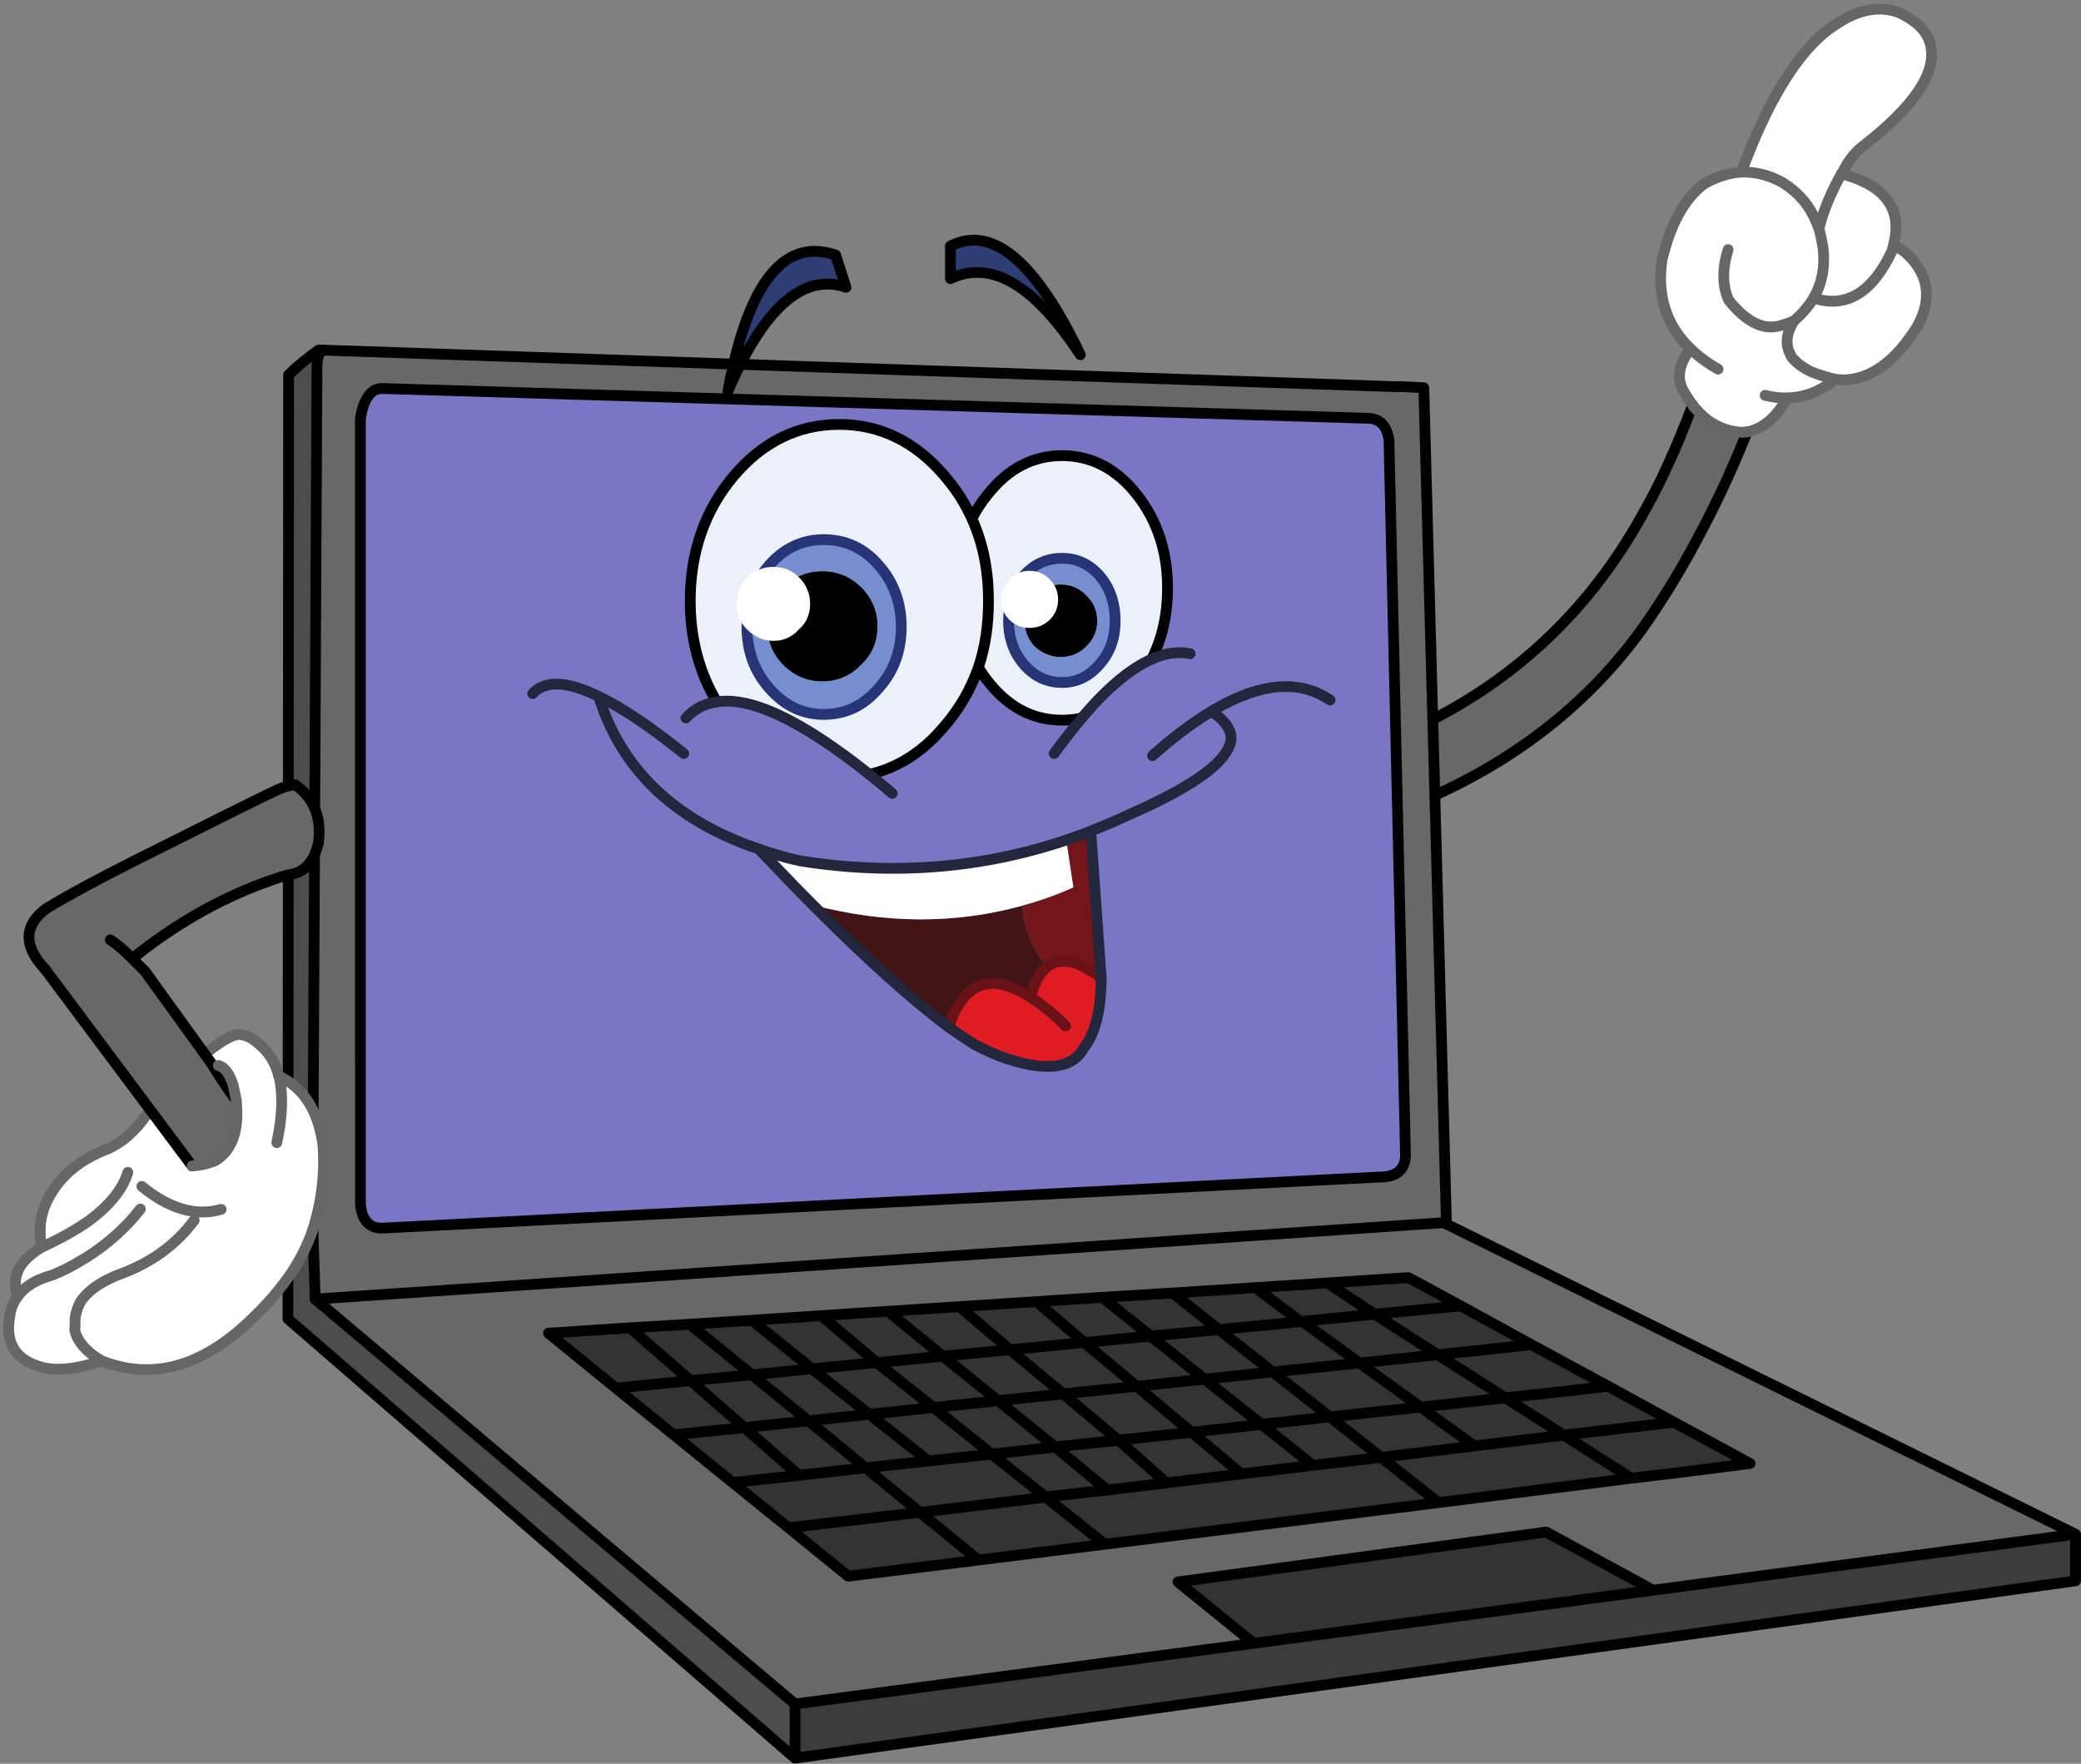
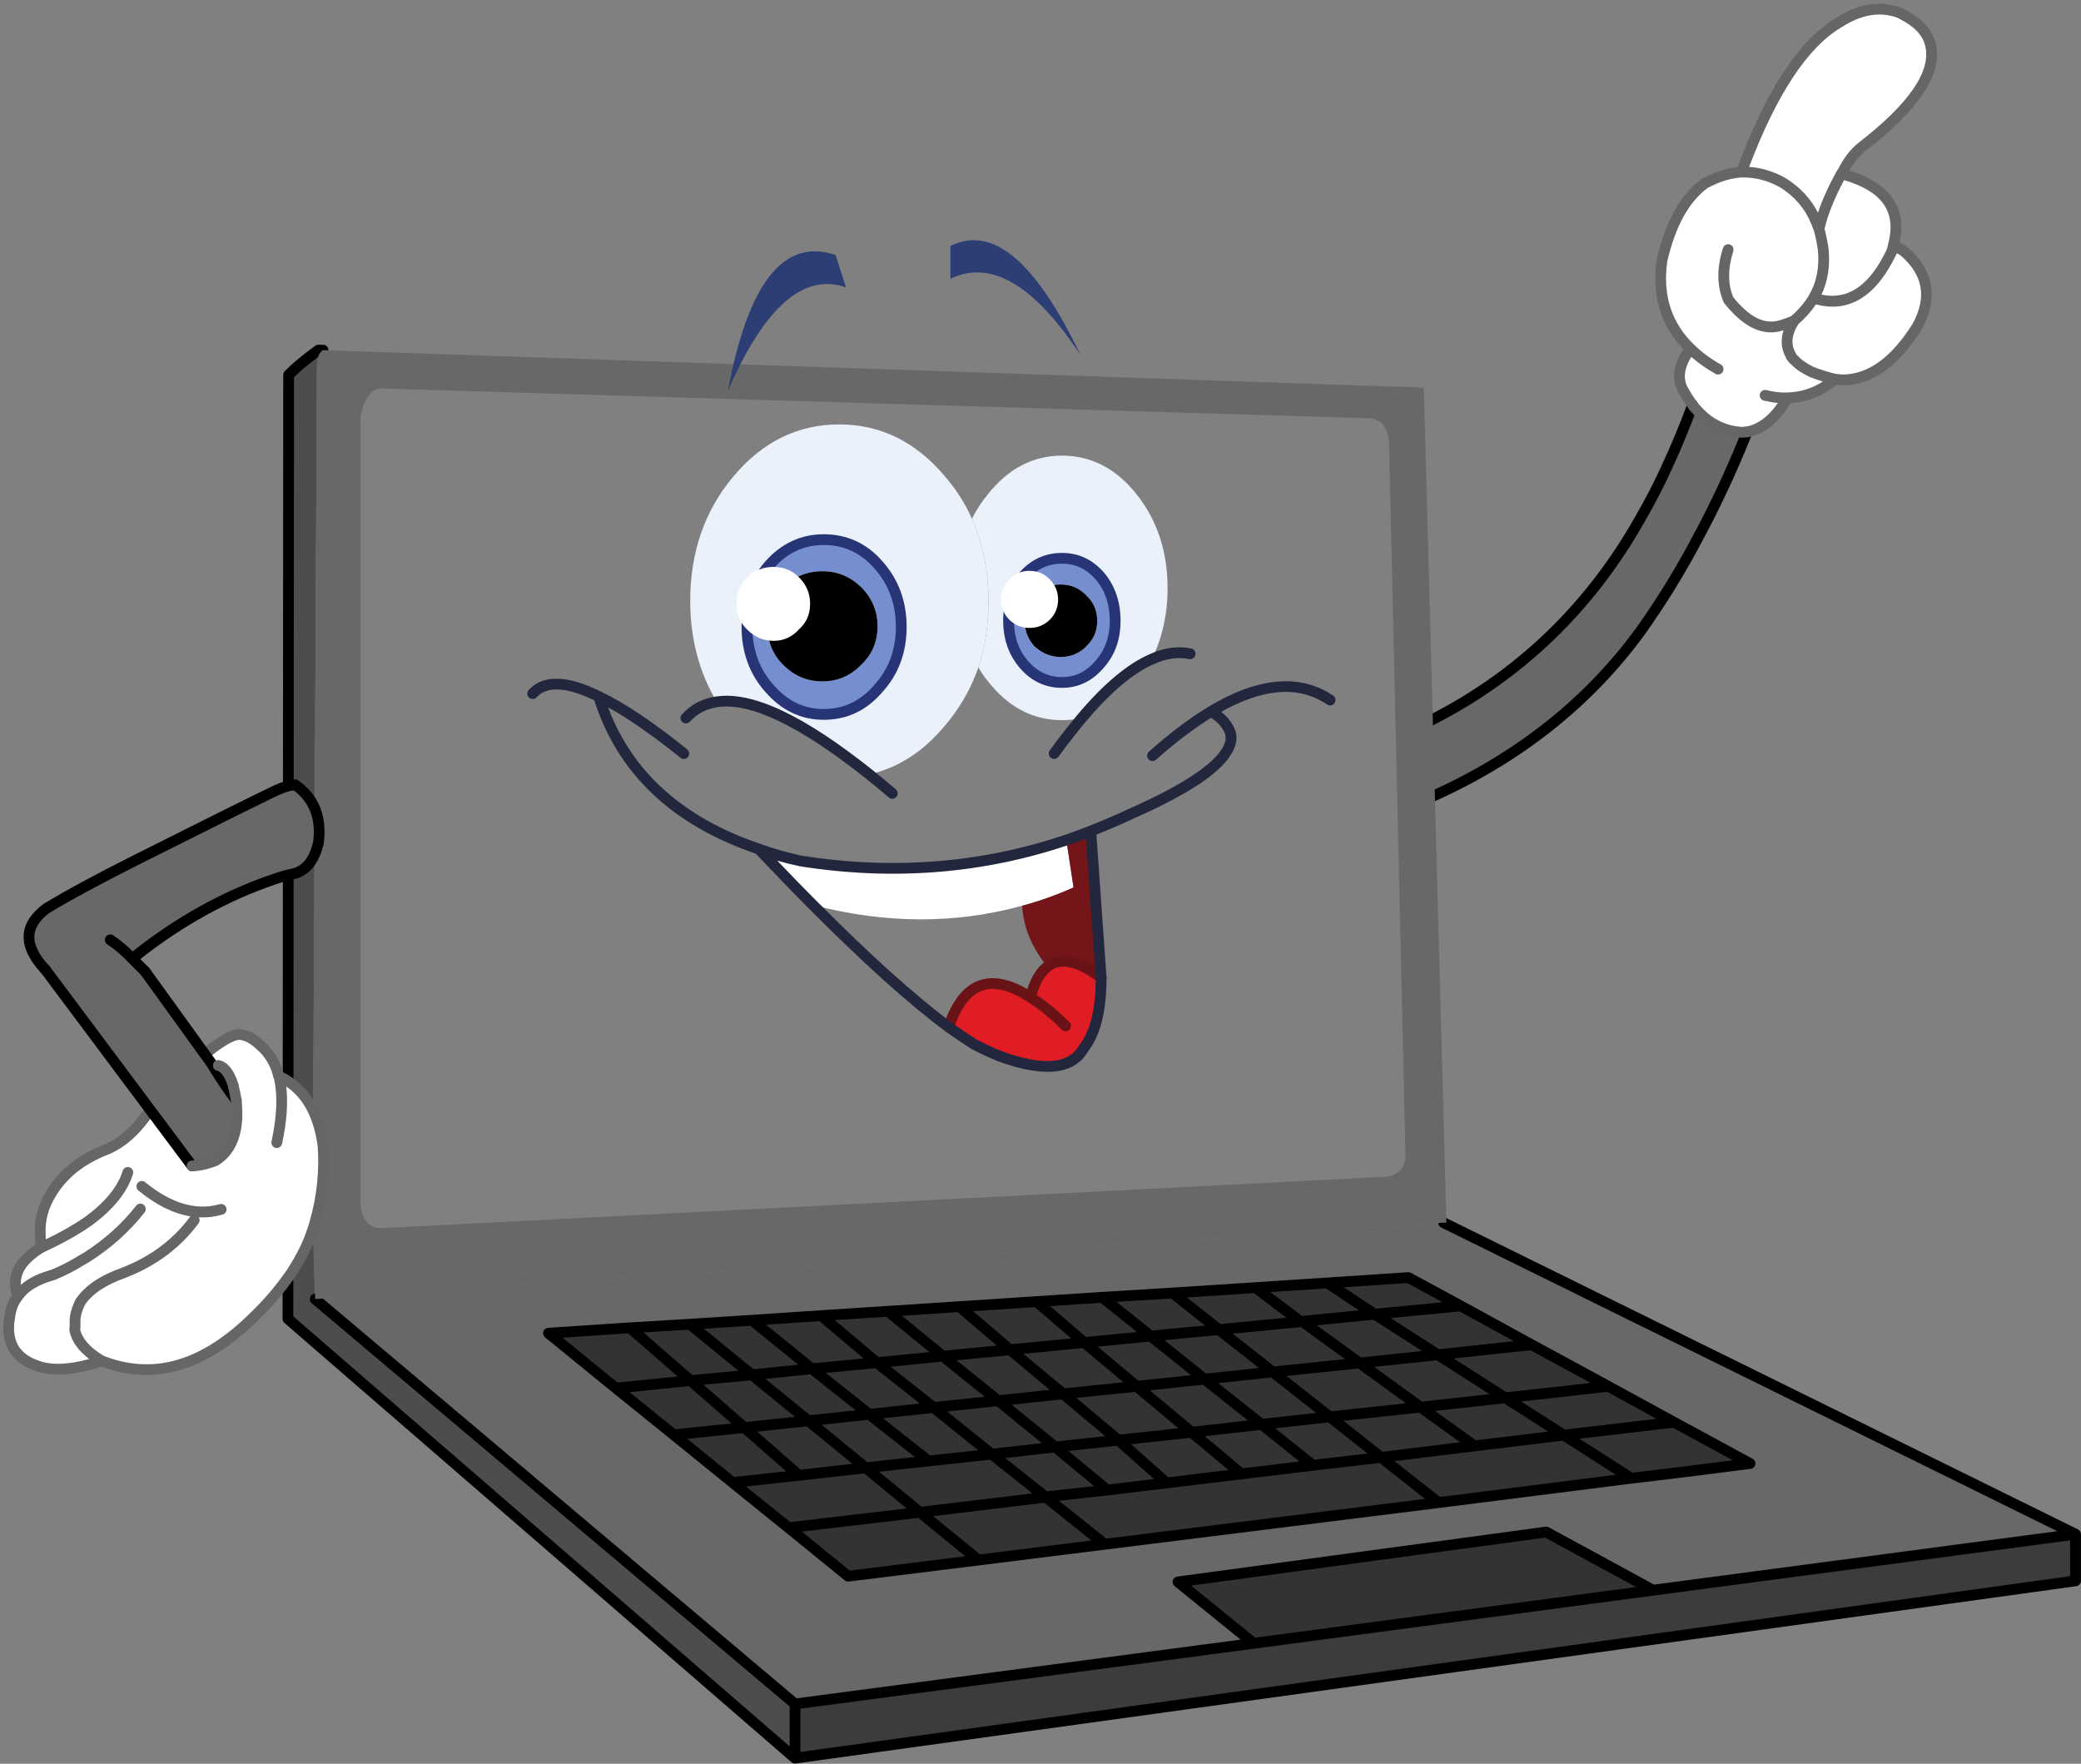
<svg xmlns="http://www.w3.org/2000/svg" height="377.9" preserveAspectRatio="xMidYMid meet" version="1.0" viewBox="-0.7 -0.8 445.9 377.9" width="445.9" zoomAndPan="magnify">
  <rect x="-0.7" y="-0.8" width="445.9" height="377.9" fill="#808080" stroke="none" />
  <defs>
    <clipPath id="a">
      <path d="M 59 73 L 445.191 73 L 445.191 377.051 L 59 377.051 Z M 59 73" />
    </clipPath>
  </defs>
  <g>
    <g>
      <path d="M 444.035 337.906 L 444.035 327.91 L 353.523 339.906 L 267.934 351.285 L 169.652 364.285 L 169.652 375.895 L 444.035 337.906" fill="#3c3c3c" />
    </g>
    <g>
      <path d="M 67.527 74.215 C 64.988 76.059 62.836 77.828 61.145 79.52 L 60.992 281.77 L 169.652 375.895 L 169.652 364.285 L 66.836 277.539 L 66.297 260.699 L 67.219 77.441 C 67.297 76.059 67.527 75.137 68.066 74.598 L 67.527 74.215" fill="#4d4d4d" />
    </g>
    <g>
      <path d="M 251.703 338.137 L 267.934 351.285 L 353.523 339.906 L 330.605 327.449 L 251.703 338.137" fill="#333" />
    </g>
    <g>
      <path d="M 353.523 339.906 L 444.035 327.91 L 309.227 261.469 L 308.613 261.16 L 66.836 277.539 L 169.652 364.285 L 267.934 351.285 L 251.703 338.137 L 330.605 327.449 Z M 374.285 312.758 L 359.137 314.684 L 207.719 333.598 L 181.035 336.906 L 116.82 284.844 L 301.074 272.926 L 374.285 312.758" fill="#686868" />
    </g>
    <g>
      <path d="M 359.137 314.684 L 374.285 312.758 L 301.074 272.926 L 116.82 284.844 L 181.035 336.906 L 207.719 333.598 L 359.137 314.684" fill="#333" />
    </g>
    <g>
      <path d="M 68.066 74.598 C 68.219 74.367 68.375 74.289 68.527 74.215 L 67.527 74.215 L 68.066 74.598" fill="#202020" />
    </g>
    <g clip-path="url(#a)">
      <path d="M 169.648 377.051 C 169.547 377.051 169.445 377.035 169.352 377.008 C 169.348 377.012 169.348 377.008 169.344 377.008 C 169.344 377.012 169.34 377.004 169.336 377.004 C 169.203 376.969 169.078 376.906 168.961 376.82 C 168.961 376.816 168.961 376.816 168.953 376.816 C 168.953 376.812 168.953 376.816 168.949 376.809 C 168.945 376.812 168.945 376.809 168.945 376.805 C 168.941 376.805 168.938 376.809 168.938 376.801 C 168.938 376.801 168.934 376.801 168.934 376.797 C 168.93 376.797 168.93 376.793 168.926 376.793 C 168.926 376.789 168.922 376.789 168.922 376.789 C 168.922 376.789 168.922 376.785 168.914 376.785 C 168.914 376.785 168.914 376.781 168.91 376.781 C 168.906 376.773 168.898 376.77 168.891 376.766 L 60.238 282.641 C 59.984 282.422 59.84 282.102 59.84 281.766 L 59.992 79.52 C 59.992 79.215 60.113 78.922 60.328 78.703 C 62.016 77.02 64.148 75.246 66.848 73.281 C 67.047 73.137 67.285 73.059 67.527 73.059 L 68.527 73.059 C 69.164 73.059 69.68 73.578 69.68 74.215 C 69.68 74.852 69.164 75.367 68.527 75.367 L 67.906 75.367 C 65.621 77.043 63.777 78.566 62.297 80.004 L 62.145 281.242 L 168.496 373.371 L 168.496 364.82 L 66.09 278.422 C 65.605 278.008 65.543 277.281 65.953 276.797 C 66.363 276.309 67.09 276.246 67.578 276.656 L 170.004 363.074 L 265.121 350.496 L 250.98 339.031 C 250.621 338.742 250.469 338.27 250.594 337.824 C 250.719 337.383 251.094 337.055 251.551 336.992 L 330.449 326.305 C 330.691 326.277 330.941 326.316 331.156 326.434 L 353.742 338.711 L 440.117 327.266 L 308.094 262.191 C 307.527 261.906 307.297 261.211 307.582 260.641 C 307.863 260.074 308.559 259.84 309.129 260.129 L 309.742 260.438 L 444.523 326.863 C 444.574 326.887 444.621 326.918 444.672 326.945 C 444.789 327.027 444.891 327.125 444.969 327.234 C 445.02 327.301 445.059 327.375 445.094 327.453 C 445.094 327.453 445.094 327.453 445.094 327.457 C 445.137 327.551 445.164 327.652 445.176 327.758 C 445.176 327.762 445.176 327.762 445.176 327.762 L 445.18 327.762 C 445.184 327.82 445.188 327.875 445.188 327.934 L 445.188 337.906 C 445.188 338.48 444.762 338.969 444.191 339.047 L 169.828 377.035 C 169.77 377.043 169.711 377.051 169.648 377.051 Z M 170.805 365.293 L 170.805 374.57 L 442.879 336.902 L 442.879 329.227 L 353.688 341.047 C 353.68 341.051 353.672 341.051 353.66 341.051 L 268.082 352.43 C 268.082 352.43 268.078 352.43 268.078 352.43 Z M 254.508 338.922 L 268.273 350.078 L 349.863 339.227 L 330.387 328.641 L 254.508 338.922" fill="inherit" />
    </g>
    <g>
      <path d="M 393.895 36.379 L 394.129 36.07 C 395.277 33.766 396.664 31.918 398.355 30.609 C 409.66 21.844 414.504 14.461 412.891 8.539 C 412.199 5.926 410.047 3.773 406.43 2.004 C 402.277 0.391 397.816 1.082 393.125 4.156 C 385.512 8.695 378.59 19.383 372.441 36.07 C 375.516 35.992 378.516 36.762 381.359 38.379 C 384.664 40.453 387.051 43.223 388.434 46.684 C 388.512 46.836 388.59 46.992 388.664 47.223 C 388.742 47.527 388.895 47.836 389.051 48.223 C 389.895 44.605 391.512 40.684 393.895 36.379" fill="#fff" />
    </g>
    <g>
      <path d="M 373.594 91.746 C 373.363 91.746 373.055 91.746 372.746 91.824 L 372.594 91.824 C 368.672 91.594 365.441 89.977 362.902 87.055 C 362.52 86.672 362.211 86.363 361.98 85.98 C 360.289 90.516 358.52 94.824 356.598 98.977 C 354.828 102.898 352.906 106.59 350.906 110.051 C 340.062 129.43 324.84 144.039 305.383 153.805 C 305.922 158.805 306.227 162.266 306.461 164.34 C 306.613 166.418 306.535 168.262 306.152 169.879 C 324.992 161.418 339.91 149.5 350.984 134.195 C 355.289 128.121 359.289 121.66 362.902 114.816 C 364.824 111.281 366.672 107.59 368.441 103.82 C 370.211 100.051 371.902 96.129 373.516 92.133 C 373.594 91.977 373.594 91.824 373.594 91.746" fill="#686868" />
    </g>
    <g>
      <path d="M 389.051 48.223 C 388.895 47.836 388.742 47.527 388.664 47.223 C 388.59 46.992 388.512 46.836 388.434 46.684 C 387.051 43.223 384.664 40.453 381.359 38.379 C 378.516 36.762 375.516 35.992 372.441 36.07 C 369.824 36.223 367.211 37.07 364.52 38.531 C 360.289 41.684 357.289 47.066 355.445 54.836 C 354.289 62.602 356.367 68.984 361.52 73.906 C 363.133 75.52 365.133 76.98 367.441 78.289 C 365.133 76.98 363.133 75.52 361.52 73.906 C 359.215 76.98 358.598 79.75 359.672 82.289 C 360.367 83.598 361.137 84.824 361.98 85.98 C 362.211 86.363 362.52 86.672 362.902 87.055 C 365.441 89.977 368.672 91.594 372.594 91.824 L 372.746 91.824 C 373.055 91.746 373.363 91.746 373.594 91.746 C 376.977 91.133 379.898 88.672 382.281 84.441 C 380.668 84.52 379.129 84.289 377.516 83.902 C 379.129 84.289 380.668 84.52 382.281 84.441 C 386.051 84.363 389.512 82.98 392.512 80.441 C 391.051 80.133 389.355 79.598 387.512 78.906 C 385.898 78.137 384.668 77.289 383.82 76.367 C 383.512 76.137 383.281 75.828 383.129 75.598 C 383.051 75.52 383.051 75.441 383.051 75.367 C 381.746 73.137 381.977 70.598 383.742 67.906 C 382.746 68.367 381.59 68.754 380.438 69.062 C 376.824 69.906 373.285 67.984 369.672 63.445 C 368.363 60.371 368.285 56.758 369.594 52.68 C 368.285 56.758 368.363 60.371 369.672 63.445 C 373.285 67.984 376.824 69.906 380.438 69.062 C 381.59 68.754 382.746 68.367 383.742 67.906 C 385.512 66.367 386.898 64.754 387.898 63.062 C 389.664 60.062 390.359 56.605 389.973 52.68 C 389.742 51.066 389.434 49.605 389.051 48.223" fill="#fff" />
    </g>
    <g>
      <path d="M 387.898 63.062 C 386.898 64.754 385.512 66.367 383.742 67.906 C 381.977 70.598 381.746 73.137 383.051 75.367 C 383.051 75.445 383.051 75.52 383.129 75.598 C 383.281 75.828 383.512 76.137 383.82 76.367 C 384.664 77.289 385.898 78.137 387.512 78.906 C 389.355 79.598 391.051 80.133 392.512 80.441 C 393.047 80.52 393.512 80.52 393.895 80.598 C 399.816 80.672 405.277 76.906 410.121 69.137 C 413.504 62.91 412.504 57.449 407.121 52.91 C 406.586 52.605 406.047 52.297 405.508 51.988 C 405.352 51.836 405.199 51.684 405.047 51.605 C 404.969 52.066 404.816 52.527 404.66 53.066 C 400.43 61.984 394.816 65.293 387.898 63.062" fill="#fff" />
    </g>
    <g>
      <path d="M 393.973 36.453 C 393.895 36.379 393.895 36.379 393.895 36.379 C 391.512 40.684 389.895 44.605 389.051 48.223 C 389.434 49.605 389.742 51.066 389.973 52.68 C 390.359 56.605 389.664 60.062 387.898 63.062 C 394.816 65.293 400.43 61.984 404.66 53.066 C 404.816 52.527 404.969 52.066 405.047 51.605 C 406.969 43.992 403.277 38.992 393.973 36.453" fill="#fff" />
    </g>
    <g>
      <path d="M 306.152 171.031 C 305.711 171.031 305.289 170.777 305.098 170.352 C 304.84 169.77 305.098 169.086 305.68 168.824 C 324.18 160.52 339.109 148.641 350.051 133.52 C 354.398 127.383 358.383 120.906 361.883 114.277 C 363.699 110.934 365.555 107.254 367.398 103.328 C 369.078 99.754 370.773 95.84 372.445 91.703 C 372.496 91.102 373.039 90.602 373.613 90.621 C 374.242 90.633 374.746 91.117 374.746 91.746 C 374.746 91.887 374.746 92.254 374.543 92.656 C 372.898 96.738 371.184 100.691 369.484 104.309 C 367.621 108.277 365.75 111.996 363.918 115.367 C 360.375 122.074 356.34 128.637 351.926 134.863 C 340.738 150.324 325.496 162.457 306.621 170.93 C 306.469 171 306.309 171.031 306.152 171.031 Z M 305.383 154.961 C 304.961 154.961 304.555 154.727 304.352 154.324 C 304.066 153.754 304.297 153.059 304.863 152.773 C 324.07 143.137 339.223 128.57 349.902 109.484 C 352 105.852 353.895 102.16 355.547 98.5 C 357.398 94.496 359.152 90.27 360.902 85.578 C 361.121 84.98 361.793 84.676 362.383 84.898 C 362.98 85.121 363.285 85.785 363.062 86.383 C 361.289 91.133 359.52 95.41 357.645 99.461 C 355.969 103.18 354.035 106.938 351.906 110.625 C 341.004 130.105 325.523 144.984 305.898 154.836 C 305.734 154.922 305.555 154.961 305.383 154.961" fill="inherit" />
    </g>
    <g>
      <path d="M 372.746 92.977 L 372.594 92.977 C 368.324 92.727 364.797 90.992 362.031 87.812 C 361.676 87.461 361.293 87.078 360.992 86.57 C 360.176 85.465 359.367 84.176 358.656 82.828 C 357.477 80.066 357.949 77.137 360.012 74.035 C 355.074 68.922 353.152 62.406 354.305 54.664 C 356.242 46.492 359.352 40.945 363.828 37.605 C 363.871 37.574 363.922 37.543 363.969 37.52 C 366.621 36.074 369.133 35.242 371.613 34.98 C 377.785 18.465 384.82 7.762 392.535 3.164 C 397.477 -0.078 402.305 -0.836 406.848 0.93 C 410.91 2.91 413.223 5.293 414.004 8.246 C 415.773 14.734 410.887 22.352 399.062 31.523 C 397.754 32.535 396.617 33.914 395.609 35.734 C 404.316 38.484 407.922 43.66 406.34 51.137 L 407.695 51.91 C 407.754 51.945 407.812 51.984 407.867 52.031 C 413.637 56.895 414.766 63 411.137 69.688 C 406.078 77.797 400.316 81.848 393.879 81.75 C 393.809 81.75 393.738 81.742 393.668 81.727 C 393.496 81.691 393.309 81.68 393.105 81.664 C 393.027 81.656 392.949 81.652 392.867 81.645 C 389.891 84.043 386.562 85.359 382.965 85.57 C 380.453 89.773 377.375 92.23 373.801 92.883 C 373.547 92.926 373.258 92.883 373.027 92.941 C 372.934 92.965 372.844 92.977 372.746 92.977 Z M 361.707 75.664 C 360.266 77.957 359.949 79.984 360.734 81.836 C 361.355 82.996 362.102 84.191 362.91 85.297 C 363.129 85.648 363.371 85.895 363.715 86.234 C 366.105 88.98 369.082 90.453 372.621 90.672 C 372.953 90.605 373.254 90.594 373.484 90.594 C 376.012 90.102 378.281 88.406 380.242 85.543 C 379.324 85.457 378.348 85.285 377.246 85.027 C 376.629 84.879 376.246 84.254 376.395 83.637 C 376.539 83.016 377.16 82.633 377.781 82.781 C 379.52 83.195 380.891 83.355 382.211 83.289 C 382.234 83.289 382.258 83.289 382.281 83.289 C 385.004 83.227 387.551 82.441 389.895 80.945 C 389.047 80.684 388.117 80.363 387.105 79.984 C 385.316 79.137 383.977 78.219 383.039 77.219 C 382.742 76.98 382.473 76.68 382.215 76.301 C 382.055 76.105 381.977 75.906 381.938 75.734 C 381.191 74.367 380.672 72.41 381.453 69.973 C 381.219 70.043 380.98 70.109 380.734 70.176 C 376.656 71.133 372.754 69.164 368.77 64.168 C 368.703 64.086 368.648 63.996 368.609 63.898 C 367.164 60.496 367.125 56.602 368.496 52.328 C 368.688 51.723 369.34 51.387 369.945 51.582 C 370.551 51.777 370.887 52.426 370.691 53.035 C 369.516 56.703 369.508 60.008 370.672 62.855 C 374.004 66.992 377.113 68.648 380.176 67.938 C 381.285 67.641 382.281 67.301 383.109 66.93 C 384.715 65.516 385.984 64.027 386.891 62.496 C 386.898 62.48 386.906 62.469 386.914 62.457 C 388.539 59.691 389.184 56.438 388.824 52.793 C 388.613 51.336 388.328 49.945 387.961 48.598 L 387.859 48.355 C 387.727 48.047 387.613 47.773 387.547 47.5 C 387.516 47.422 387.461 47.312 387.406 47.203 C 386.09 43.922 383.859 41.309 380.746 39.355 C 378.148 37.883 375.352 37.16 372.492 37.223 C 372.488 37.223 372.484 37.223 372.48 37.223 C 370.129 37.367 367.727 38.113 365.141 39.508 C 361.152 42.516 358.344 47.617 356.566 55.102 C 355.5 62.316 357.426 68.395 362.305 73.062 C 362.32 73.074 362.336 73.09 362.348 73.102 C 363.848 74.598 365.75 76.004 368.012 77.285 C 368.562 77.602 368.758 78.305 368.445 78.859 C 368.133 79.41 367.43 79.609 366.871 79.293 C 364.898 78.176 363.168 76.957 361.707 75.664 Z M 394.004 79.445 C 394.027 79.445 394.047 79.445 394.07 79.445 C 399.555 79.445 404.621 75.773 409.145 68.527 C 412.223 62.852 411.355 58.035 406.457 53.859 L 405.746 53.453 C 405.734 53.488 405.719 53.527 405.703 53.559 C 401.387 62.668 395.57 66.312 388.41 64.414 C 387.426 65.895 386.156 67.32 384.621 68.672 C 383.184 70.926 382.992 72.98 384.047 74.785 C 384.102 74.875 384.141 74.973 384.168 75.07 C 384.289 75.234 384.402 75.359 384.512 75.441 C 384.57 75.484 384.621 75.535 384.672 75.586 C 385.41 76.395 386.535 77.16 388.008 77.863 C 389.828 78.543 391.395 79.027 392.711 79.305 C 392.918 79.336 393.113 79.348 393.297 79.363 C 393.551 79.387 393.785 79.406 394.004 79.445 Z M 389.59 62.324 C 395.305 63.543 399.898 60.375 403.578 52.652 L 403.652 52.402 C 403.734 52.125 403.812 51.867 403.867 51.617 C 403.867 51.445 403.902 51.273 403.98 51.109 C 405.574 44.449 402.539 40.195 394.441 37.789 C 392.398 41.602 391.02 45.02 390.242 48.203 C 390.609 49.574 390.895 50.992 391.113 52.516 C 391.473 56.152 390.961 59.434 389.59 62.324 Z M 374.09 34.953 C 376.797 35.141 379.426 35.953 381.93 37.375 C 385.016 39.312 387.324 41.789 388.84 44.773 C 389.77 41.992 391.102 39.043 392.875 35.836 C 392.891 35.809 392.91 35.777 392.926 35.75 C 392.945 35.723 392.965 35.695 392.984 35.668 L 393.141 35.461 C 394.41 32.945 395.887 31.059 397.648 29.699 C 408.504 21.281 413.254 14.266 411.773 8.844 C 411.176 6.57 409.262 4.672 405.922 3.039 C 402.203 1.602 398.082 2.285 393.758 5.121 C 386.594 9.395 379.992 19.418 374.09 34.953" fill="#666" />
    </g>
    <g>
      <path d="M 181.035 338.062 C 180.77 338.062 180.512 337.969 180.305 337.801 L 167.539 327.418 C 167.539 327.418 167.539 327.418 167.535 327.418 L 155.551 317.734 C 155.547 317.734 155.543 317.73 155.539 317.727 L 142.938 307.508 C 142.934 307.504 142.934 307.504 142.93 307.5 L 130.555 297.508 C 130.555 297.508 130.551 297.508 130.551 297.508 C 130.551 297.508 130.551 297.508 130.551 297.504 L 116.094 285.738 C 115.727 285.438 115.578 284.945 115.723 284.492 C 115.867 284.043 116.273 283.727 116.746 283.691 L 134.203 282.539 C 134.203 282.539 134.207 282.539 134.211 282.539 L 147.051 281.77 L 160.348 280.926 L 175.18 279.926 C 175.184 279.926 175.188 279.926 175.191 279.926 L 189.488 279.004 C 189.488 279.004 189.492 279.004 189.496 279.004 L 204.797 278.004 C 204.801 278.004 204.801 278.004 204.801 278.004 L 204.805 278.004 L 221.328 276.926 C 221.332 276.926 221.332 276.926 221.332 276.926 L 235.402 276.004 C 235.406 276.004 235.406 276.004 235.406 276.004 C 235.41 276.004 235.41 276.004 235.41 276.004 L 250.48 275.082 L 268.238 273.926 C 268.242 273.926 268.246 273.926 268.246 273.926 L 283.609 272.926 C 283.617 272.926 283.625 272.926 283.633 272.926 L 300.996 271.773 C 301.219 271.762 301.434 271.805 301.621 271.91 L 312.84 277.977 C 312.848 277.98 312.859 277.988 312.871 277.996 L 327.992 286.285 C 328 286.289 328.008 286.293 328.016 286.297 L 344.445 295.203 C 344.453 295.211 344.465 295.215 344.473 295.223 L 358.52 302.895 C 358.527 302.902 358.539 302.906 358.547 302.91 L 374.836 311.746 C 375.273 311.984 375.512 312.48 375.422 312.973 C 375.324 313.465 374.926 313.84 374.43 313.902 L 359.281 315.828 L 348.977 317.059 C 348.973 317.059 348.973 317.059 348.969 317.059 L 307.684 322.285 C 307.684 322.285 307.68 322.285 307.676 322.285 L 236.164 331.207 C 236.16 331.207 236.16 331.207 236.16 331.207 L 209.094 334.59 C 209.094 334.59 209.094 334.59 209.09 334.59 L 181.176 338.051 C 181.129 338.059 181.078 338.062 181.035 338.062 Z M 171.113 327.352 L 181.379 335.703 L 206.129 332.637 L 196.062 324.422 Z M 199.246 324.039 L 209.297 332.238 L 233.16 329.258 L 223.047 321.176 Z M 226.215 320.754 L 236.355 328.859 L 304.652 320.34 L 294.891 312.652 L 280.754 314.289 L 265.461 316.133 C 265.457 316.133 265.457 316.133 265.453 316.133 L 236.695 319.594 C 236.691 319.594 236.691 319.594 236.691 319.598 L 236.688 319.598 C 236.688 319.598 236.684 319.598 236.684 319.598 Z M 159.156 317.684 L 168.613 325.32 L 193.586 322.391 L 184.445 314.883 L 170.629 316.441 C 170.621 316.441 170.621 316.441 170.621 316.441 Z M 187.656 314.531 L 196.766 322.016 L 220.523 319.164 L 211.449 311.957 L 198.387 313.367 C 198.387 313.367 198.383 313.367 198.379 313.367 Z M 298.121 312.258 L 307.867 319.938 L 345.523 315.168 L 334.102 307.879 L 315.363 310.137 Z M 214.699 311.594 L 223.676 318.711 L 233.723 317.602 L 225.047 310.422 Z M 228.246 310.074 L 236.91 317.246 L 246.574 316.086 L 238.555 308.965 Z M 241.652 308.629 L 249.621 315.707 L 262.527 314.16 L 254.266 307.27 Z M 146.559 307.473 L 156.625 315.637 L 167.758 314.434 L 158.426 306.266 Z M 337.723 307.453 L 349.105 314.719 L 359 313.539 L 370.586 312.066 L 357.754 305.105 Z M 161.551 305.938 L 170.875 314.094 L 181.953 312.84 L 172.141 304.805 Z M 257.438 306.914 L 265.672 313.785 L 277.746 312.328 L 269.277 305.578 Z M 175.363 304.465 L 185.156 312.484 L 195.324 311.379 L 185.223 303.422 Z M 272.527 305.219 L 280.965 311.941 L 292.328 310.625 L 283.891 303.961 Z M 188.512 303.07 L 198.602 311.023 L 208.895 309.914 L 198.984 301.961 Z M 287.168 303.609 L 295.57 310.25 L 312.16 308.207 L 303.371 301.879 Z M 202.242 301.617 L 212.141 309.559 L 222.543 308.387 L 212.824 300.5 Z M 216.066 300.16 L 225.758 308.023 L 236.121 306.906 L 226.73 299.039 Z M 306.801 301.504 L 315.535 307.793 L 331.039 305.922 L 321.562 299.879 Z M 229.934 298.711 L 239.305 306.562 L 251.809 305.215 L 242.496 297.422 Z M 325.219 299.473 L 334.648 305.492 L 354.25 303.191 L 343.676 297.414 L 328.352 299.141 C 328.309 299.145 328.188 299.148 328.145 299.148 Z M 134.188 297.477 L 144.016 305.41 L 156.051 304.191 L 146.891 296.191 Z M 245.688 297.086 L 254.988 304.867 L 266.715 303.547 L 257.047 295.883 Z M 150.055 295.895 L 159.188 303.867 L 169.625 302.754 L 160.062 294.957 Z M 260.328 295.539 L 269.969 303.18 L 281.305 301.926 L 271.66 294.344 Z M 163.312 294.629 L 172.855 302.41 L 182.645 301.375 L 172.914 293.652 Z M 274.961 294.004 L 284.578 301.566 L 300.578 299.859 L 290.297 292.422 Z M 176.23 293.34 L 185.918 301.027 L 196.402 299.914 L 186.832 292.344 Z M 190.145 292.02 L 199.684 299.566 L 210.277 298.449 L 200.977 290.961 Z M 293.734 292.059 L 304.004 299.492 L 318.461 297.898 L 307.102 290.648 Z M 204.262 290.645 L 213.531 298.105 L 224.258 296.98 L 215.348 289.574 Z M 310.773 290.254 L 322.117 297.496 L 328.02 296.848 C 328.062 296.844 328.18 296.84 328.223 296.84 L 340.133 295.492 L 327.219 288.492 Z M 218.582 289.262 L 227.465 296.641 L 240.023 295.359 L 231.266 288.039 Z M 119.824 285.801 L 131.637 295.414 L 144.504 294.113 L 133.879 284.871 Z M 234.488 287.727 L 243.227 295.027 L 254.484 293.836 L 245.508 286.652 Z M 137.164 284.672 L 147.656 293.801 L 157.512 292.879 L 146.738 284.102 Z M 248.809 286.34 L 257.746 293.488 L 269.062 292.297 L 260.121 285.266 Z M 150.129 283.887 L 160.781 292.57 L 170.363 291.594 L 160.047 283.258 Z M 263.445 284.945 L 272.352 291.953 L 287.496 290.391 L 278.047 283.539 Z M 163.438 283.027 L 173.629 291.266 L 184.344 290.258 L 174.879 282.258 Z M 281.449 283.156 L 290.938 290.035 L 303.996 288.656 L 293.562 281.957 Z M 178.195 282.043 L 187.559 289.953 L 198.441 288.891 L 189.191 281.336 Z M 192.566 281.113 L 201.695 288.574 L 212.895 287.496 L 204.48 280.336 Z M 297.273 281.598 L 307.664 288.27 L 323.676 286.551 L 312.059 280.184 Z M 207.789 280.121 L 216.09 287.188 L 228.824 285.957 L 221.012 279.258 Z M 224.305 279.043 L 232.012 285.648 L 242.926 284.586 L 235.109 278.336 Z M 238.535 278.125 L 246.219 284.266 L 257.504 283.199 L 250.184 277.41 Z M 253.621 277.188 L 260.824 282.883 L 274.945 281.52 L 267.965 276.258 Z M 271.492 276.027 L 278.285 281.148 L 290.496 279.941 L 283.387 275.254 Z M 287.195 275.004 L 294.141 279.582 L 308.426 278.211 L 300.82 274.098 L 287.195 275.004" fill="inherit" />
    </g>
    <g>
      <path d="M 304.383 82.289 C 300.77 82.059 298.77 81.98 298.539 82.059 L 68.527 74.215 C 68.375 74.289 68.219 74.367 68.066 74.598 C 67.527 75.137 67.297 76.059 67.219 77.441 L 66.297 260.699 L 66.836 277.539 L 308.613 261.16 L 309.227 261.16 Z M 292.695 88.824 C 295.078 88.98 296.465 90.516 296.922 93.516 L 300.461 247.012 C 300.23 250.008 298.383 251.469 294.77 251.395 L 81.602 262.312 C 78.602 262.543 76.91 260.852 76.527 257.238 L 76.527 88.824 C 77.219 84.52 78.832 82.363 81.371 82.441 L 292.695 88.824" fill="#686868" />
    </g>
    <g>
-       <path d="M 296.922 93.516 C 296.465 90.516 295.078 88.98 292.695 88.824 L 81.371 82.441 C 78.832 82.363 77.219 84.52 76.527 88.824 L 76.527 257.238 C 76.91 260.852 78.602 262.543 81.602 262.312 L 294.77 251.395 C 298.383 251.469 300.23 250.008 300.461 247.012 L 296.922 93.516" fill="#7977c3" />
-     </g>
+       </g>
    <g>
-       <path d="M 66.836 278.691 C 66.551 278.691 66.273 278.586 66.062 278.395 C 65.828 278.184 65.691 277.891 65.684 277.578 L 65.145 260.734 L 66.066 77.438 C 66.137 76.152 66.324 74.777 67.176 73.859 C 67.484 73.445 67.824 73.277 68.012 73.184 C 68.184 73.098 68.375 73.055 68.566 73.059 L 298.461 80.898 C 298.91 80.848 300.129 80.859 304.453 81.137 C 305.051 81.176 305.52 81.66 305.535 82.258 L 310.379 261.129 C 310.398 261.766 309.895 262.297 309.258 262.312 C 309.145 262.336 309.027 262.301 308.918 262.27 C 308.844 262.293 308.77 262.305 308.691 262.309 L 66.914 278.691 C 66.887 278.691 66.859 278.691 66.836 278.691 Z M 68.914 75.383 C 68.906 75.391 68.891 75.402 68.883 75.414 C 68.605 75.691 68.434 76.395 68.371 77.508 L 67.449 260.703 L 67.949 276.305 L 308.043 260.043 L 303.258 83.371 C 299.73 83.16 298.938 83.18 298.77 83.188 C 298.68 83.203 298.59 83.211 298.496 83.211 Z M 81.098 263.488 C 78.996 263.488 75.93 262.555 75.379 257.359 L 75.371 88.824 C 75.371 88.762 75.375 88.703 75.387 88.641 C 76.383 82.445 79.25 81.215 81.406 81.289 L 292.73 87.672 C 292.742 87.672 292.754 87.672 292.77 87.672 C 294.805 87.805 297.379 88.895 298.062 93.34 L 301.613 246.98 C 301.418 249.598 300.113 252.551 295.035 252.551 C 294.938 252.551 294.844 252.547 294.746 252.547 L 81.66 263.465 C 81.48 263.48 81.293 263.488 81.098 263.488 Z M 77.68 88.918 L 77.68 257.238 C 78.078 260.934 79.93 261.266 81.512 261.164 L 294.711 250.238 C 298.465 250.297 299.18 248.605 299.312 246.922 L 295.77 93.543 C 295.301 90.562 293.855 90.059 292.637 89.977 L 81.336 83.594 C 80.637 83.574 78.57 83.512 77.68 88.918" fill="inherit" />
-     </g>
+       </g>
    <g>
      <path d="M 9.312 193.797 C 4.316 197.484 4.238 201.867 9.082 207.02 L 31.23 236.703 L 40.461 249.008 C 42.152 248.93 43.766 248.547 45.305 247.934 C 45.457 247.855 45.535 247.855 45.609 247.777 C 48.609 245.855 50.148 242.395 50.07 237.551 C 50.07 236.703 49.996 235.781 49.918 234.938 C 48.301 232.859 46.688 230.398 44.918 227.555 C 44.844 227.324 44.688 227.168 44.535 226.938 L 43.227 225.016 L 30.383 207.328 L 27.617 204.562 C 26.078 202.945 24.539 201.637 22.926 200.562 C 24.539 201.637 26.078 202.945 27.617 204.562 C 27.695 204.48 27.695 204.48 27.77 204.48 C 37.227 196.871 47.379 191.18 58.07 187.566 C 59.375 187.105 60.684 186.719 61.84 186.488 C 64.684 185.949 66.605 183.719 67.527 179.797 C 68.219 174.34 66.605 170.188 62.527 167.34 C 61.223 167.418 59.605 167.953 57.609 168.953 C 53.914 170.723 44.148 175.566 28.387 183.488 C 20.926 187.258 14.543 190.641 9.312 193.797" fill="#686868" />
    </g>
    <g>
      <path d="M 58.992 229.785 L 58.992 229.707 C 58.453 227.398 57.375 225.477 55.914 223.938 C 55.684 223.707 55.453 223.477 55.148 223.246 C 53.84 221.938 52.457 221.094 50.918 220.863 C 49.457 220.633 46.918 222.016 43.227 225.016 L 44.535 226.938 C 44.688 227.168 44.844 227.324 44.918 227.555 C 46.688 230.398 48.301 232.859 49.918 234.938 C 49.996 235.781 50.07 236.703 50.07 237.551 C 50.148 242.395 48.609 245.855 45.609 247.777 C 45.535 247.855 45.457 247.855 45.305 247.934 C 43.766 248.547 42.152 248.93 40.461 249.008 L 31.23 236.703 C 30.383 237.703 30.23 238.164 30.691 238.09 C 28.23 241.551 25.465 244.012 22.309 245.395 C 18.082 247.012 14.699 249.238 12.16 252.238 C 10.699 254.008 9.469 256.008 8.621 258.312 C 8.621 258.543 8.543 258.699 8.469 258.93 C 8.008 260.391 7.855 262.004 7.93 263.695 C 7.93 264.082 7.93 264.543 8.008 265.004 C 8.008 265.082 8.008 265.082 8.008 265.156 C 8.082 265.543 8.082 266.004 8.16 266.387 L 8.316 266.387 C 12.16 264.621 15.465 262.773 18.234 260.852 C 22.695 257.543 25.539 254.082 26.695 250.395 C 25.539 254.082 22.695 257.543 18.234 260.852 C 15.465 262.773 12.16 264.621 8.316 266.387 C 8.238 266.465 8.082 266.543 8.008 266.543 C 6.391 267.543 5.16 268.617 4.316 269.617 C 2.547 271.773 2.16 274.23 3.086 277 C 4.469 274.926 6.93 273.387 10.543 272.387 C 12.234 271.695 13.852 270.926 15.312 270.078 C 16.234 269.539 17.082 269.004 17.926 268.543 C 22.617 265.543 26.387 262.082 29.387 258.238 C 26.387 262.082 22.617 265.543 17.926 268.543 C 17.082 269.004 16.234 269.539 15.312 270.078 C 13.852 270.926 12.234 271.695 10.543 272.387 C 6.93 273.387 4.469 274.926 3.086 277 C 2.16 278.156 1.625 279.617 1.395 281.23 C 1.395 281.461 1.395 281.613 1.316 281.691 C 0.547 286.766 2.469 290.152 7.082 291.766 C 10.391 293.074 15.082 292.766 21.082 290.766 C 17.773 288.844 15.852 286.613 15.312 284.152 C 15.391 283.77 15.391 283.23 15.391 282.613 C 15.312 281.461 15.621 280 16.465 278.23 C 18.234 275.539 21.387 273.465 25.926 271.848 C 32.23 269.387 37.227 265.617 40.922 260.621 C 37.227 265.617 32.23 269.387 25.926 271.848 C 21.387 273.465 18.234 275.539 16.465 278.23 C 15.621 280 15.312 281.461 15.391 282.613 C 15.391 283.23 15.391 283.77 15.312 284.152 C 15.852 286.613 17.773 288.844 21.082 290.766 C 32.309 295.148 43.305 291.84 54.148 280.922 C 57.148 278 59.605 275 61.684 272 C 64.066 268.387 65.836 264.695 66.836 260.93 C 68.297 255.777 68.91 250.395 68.527 244.781 C 67.527 237.242 64.375 232.242 59.07 229.785 C 59.992 233.551 59.84 238.32 58.605 244.012 C 59.84 238.32 59.992 233.551 59.07 229.785 Z M 46.688 258.312 C 41.305 259.852 35.613 258.238 29.695 253.395 C 35.613 258.238 41.305 259.852 46.688 258.312" fill="#fff" />
    </g>
    <g>
      <path d="M 30.383 208.48 C 30.09 208.48 29.793 208.371 29.57 208.145 L 26.805 205.379 C 26.801 205.375 26.793 205.367 26.789 205.363 C 26.789 205.363 26.785 205.359 26.785 205.359 C 26.785 205.359 26.781 205.355 26.781 205.355 C 25.309 203.812 23.84 202.555 22.285 201.52 C 21.758 201.164 21.613 200.449 21.965 199.922 C 22.32 199.391 23.035 199.246 23.566 199.602 C 25.008 200.562 26.379 201.691 27.734 203.035 C 37.137 195.586 47.211 190.016 57.699 186.473 C 59.141 185.965 60.461 185.586 61.613 185.355 C 64.027 184.902 65.59 182.996 66.406 179.535 C 67.008 174.73 65.641 171.09 62.207 168.531 C 61.133 168.672 59.793 169.152 58.125 169.984 C 54.07 171.93 43.426 177.223 28.902 184.52 C 20.48 188.777 14.621 191.941 9.91 194.781 C 7.949 196.234 6.832 197.855 6.68 199.539 C 6.5 201.504 7.594 203.754 9.922 206.23 C 10.359 206.695 10.336 207.426 9.875 207.859 C 9.406 208.301 8.68 208.273 8.242 207.812 C 5.441 204.832 4.141 201.98 4.383 199.332 C 4.594 196.965 6.023 194.789 8.629 192.867 C 13.48 189.934 19.387 186.742 27.867 182.461 C 42.406 175.156 53.062 169.855 57.109 167.914 C 59.254 166.84 61.012 166.273 62.461 166.188 C 62.719 166.172 62.977 166.246 63.191 166.395 C 67.578 169.461 69.426 174.016 68.672 179.941 C 67.621 184.445 65.398 186.988 62.051 187.621 C 61.035 187.824 59.785 188.184 58.453 188.652 C 48.277 192.094 38.504 197.48 29.371 204.684 L 31.199 206.512 C 31.652 206.965 31.652 207.691 31.199 208.145 C 30.977 208.371 30.68 208.48 30.383 208.48" fill="inherit" />
    </g>
    <g>
      <path d="M 30.602 293.785 C 27.426 293.785 24.242 293.188 21.051 291.992 C 15.023 293.945 10.184 294.23 6.66 292.836 C 1.582 291.062 -0.676 287.141 0.176 281.52 C 0.188 281.434 0.211 281.355 0.238 281.277 L 0.242 281.23 C 0.242 281.176 0.246 281.121 0.25 281.066 C 0.488 279.398 1.012 277.961 1.812 276.785 C 0.996 273.84 1.535 271.184 3.426 268.887 C 4.328 267.812 5.531 266.777 6.934 265.859 C 6.918 265.695 6.906 265.531 6.875 265.383 C 6.859 265.309 6.855 265.234 6.855 265.156 C 6.777 264.637 6.777 264.117 6.777 263.695 C 6.691 261.836 6.891 260.098 7.367 258.582 C 7.371 258.57 7.426 258.418 7.43 258.406 C 7.43 258.27 7.492 258.043 7.539 257.918 C 8.379 255.621 9.602 253.523 11.27 251.504 C 13.906 248.391 17.379 246.043 21.898 244.316 C 24.766 243.055 27.352 240.793 29.754 237.422 C 30.121 236.902 30.844 236.777 31.359 237.148 C 31.879 237.52 32.004 238.238 31.633 238.758 C 28.984 242.48 26.086 244.996 22.773 246.449 C 18.574 248.059 15.406 250.188 13.039 252.984 C 11.586 254.742 10.508 256.57 9.762 258.559 C 9.73 258.816 9.66 259.02 9.602 259.18 C 9.172 260.531 9.008 262.004 9.082 263.645 C 9.082 264.016 9.082 264.387 9.133 264.73 C 12.355 263.18 15.191 261.559 17.578 259.902 C 21.891 256.703 24.523 253.473 25.594 250.051 C 25.785 249.441 26.43 249.102 27.039 249.293 C 27.648 249.484 27.984 250.129 27.793 250.738 C 26.574 254.645 23.672 258.258 18.922 261.777 C 16.113 263.73 12.758 265.605 8.922 267.379 C 8.793 267.469 8.637 267.555 8.469 267.613 C 7.137 268.457 6.008 269.402 5.195 270.363 C 4.172 271.609 3.695 272.977 3.762 274.492 C 5.328 273.102 7.469 272.039 10.238 271.273 C 11.836 270.609 13.395 269.859 14.734 269.082 L 15.711 268.5 C 16.277 268.156 16.828 267.828 17.375 267.527 C 21.723 264.746 25.48 261.367 28.477 257.527 C 28.867 257.027 29.594 256.934 30.094 257.328 C 30.598 257.719 30.688 258.445 30.293 258.945 C 27.141 262.992 23.188 266.547 18.547 269.512 C 17.961 269.84 17.438 270.152 16.898 270.477 C 16.574 270.672 16.238 270.875 15.895 271.078 C 14.461 271.906 12.809 272.707 10.98 273.453 C 7.566 274.406 5.281 275.797 4.051 277.629 C 4.043 277.648 4.031 277.664 4.016 277.684 C 4.004 277.699 3.992 277.715 3.98 277.734 C 3.246 278.648 2.766 279.852 2.547 281.316 C 2.547 281.531 2.531 281.797 2.43 282.059 C 1.82 286.457 3.469 289.277 7.465 290.676 C 10.152 291.738 13.816 291.633 18.406 290.375 C 16.086 288.609 14.668 286.605 14.184 284.398 C 14.152 284.242 14.148 284.082 14.18 283.926 C 14.234 283.652 14.234 283.148 14.234 282.613 C 14.145 281.25 14.543 279.582 15.426 277.734 C 15.449 277.688 15.473 277.641 15.504 277.598 C 17.387 274.73 20.668 272.496 25.539 270.762 C 31.547 268.414 36.422 264.77 39.992 259.938 C 40.023 259.891 40.059 259.852 40.098 259.812 C 36.453 259.215 32.73 257.367 28.965 254.285 C 28.469 253.883 28.398 253.156 28.801 252.66 C 29.203 252.168 29.93 252.094 30.422 252.5 C 35.988 257.055 41.355 258.637 46.371 257.203 C 46.98 257.031 47.621 257.383 47.797 257.996 C 47.973 258.609 47.617 259.246 47.004 259.422 C 45.328 259.902 43.621 260.105 41.898 260.008 C 42.141 260.398 42.137 260.914 41.848 261.305 C 38.016 266.496 32.797 270.406 26.344 272.922 C 21.969 274.48 19.078 276.398 17.473 278.801 C 16.797 280.238 16.473 281.527 16.539 282.539 C 16.543 283.16 16.543 283.668 16.488 284.105 C 17.016 286.16 18.73 288.047 21.586 289.723 C 32.371 293.898 42.758 290.754 53.328 280.109 C 56.098 277.41 58.52 274.547 60.734 271.344 C 63.109 267.746 64.793 264.133 65.719 260.633 C 67.184 255.469 67.742 250.168 67.375 244.859 C 66.57 238.789 64.355 234.539 60.633 231.992 C 61.047 235.465 60.746 239.574 59.734 244.254 C 59.602 244.879 58.988 245.277 58.363 245.137 C 57.742 245.004 57.344 244.391 57.48 243.766 C 58.629 238.449 58.816 233.965 58.035 230.426 C 57.922 230.262 57.852 230.062 57.84 229.848 C 57.359 227.879 56.434 226.16 55.078 224.734 C 54.906 224.559 54.715 224.363 54.453 224.168 C 54.41 224.137 54.367 224.102 54.332 224.062 C 53.125 222.855 51.953 222.184 50.746 222.004 C 50.242 221.926 48.586 222.152 43.953 225.91 C 43.457 226.309 42.73 226.234 42.332 225.742 C 41.93 225.246 42.004 224.52 42.5 224.121 C 46.602 220.785 49.258 219.434 51.098 219.727 C 52.781 219.977 54.359 220.844 55.906 222.375 C 56.23 222.625 56.48 222.871 56.73 223.121 C 58.301 224.777 59.391 226.73 59.988 228.945 C 65.391 231.641 68.648 236.914 69.672 244.629 C 70.059 250.277 69.477 255.844 67.945 261.242 C 66.957 264.965 65.172 268.809 62.645 272.637 C 60.328 275.984 57.816 278.957 54.953 281.75 C 47 289.758 38.84 293.785 30.602 293.785" fill="#666" />
    </g>
    <g>
      <path d="M 40.461 250.16 C 40.109 250.16 39.762 250 39.535 249.699 L 8.16 207.711 C 7.777 207.199 7.883 206.477 8.395 206.098 C 8.906 205.715 9.629 205.82 10.008 206.328 L 41.383 248.316 C 41.766 248.828 41.66 249.551 41.148 249.934 C 40.941 250.086 40.699 250.16 40.461 250.16 Z M 49.918 236.09 C 49.574 236.09 49.234 235.938 49.008 235.645 C 47.551 233.773 46.035 231.535 43.938 228.16 C 43.891 228.086 43.852 228.004 43.824 227.918 C 43.809 227.898 43.773 227.859 43.738 227.812 L 43.578 227.582 L 29.449 208.004 C 29.078 207.484 29.191 206.766 29.711 206.391 C 30.223 206.02 30.949 206.137 31.32 206.652 L 45.594 226.438 C 45.703 226.582 45.844 226.777 45.957 227.035 C 47.977 230.285 49.438 232.438 50.828 234.23 C 51.219 234.73 51.129 235.457 50.625 235.848 C 50.414 236.012 50.168 236.09 49.918 236.09" fill="inherit" />
    </g>
    <g>
      <path d="M 40.457 250.16 C 39.844 250.16 39.336 249.68 39.305 249.062 C 39.277 248.422 39.77 247.883 40.406 247.855 C 41.887 247.789 43.391 247.453 44.875 246.859 C 44.887 246.855 44.926 246.836 44.977 246.816 C 44.98 246.812 44.984 246.809 44.988 246.809 C 47.664 245.09 48.988 241.984 48.918 237.57 C 48.918 236.746 48.84 235.832 48.77 235.039 C 48.625 234.133 48.398 233.148 48.176 232.195 C 48.168 232.152 48.16 232.105 48.156 232.059 C 48.145 232.031 48.133 232.004 48.125 231.973 C 47.508 230.004 46.688 228.805 45.809 228.598 C 45.188 228.453 44.805 227.832 44.949 227.211 C 45.094 226.59 45.715 226.203 46.336 226.355 C 48.059 226.758 49.387 228.367 50.281 231.137 C 50.406 231.383 50.441 231.625 50.453 231.789 C 50.664 232.711 50.898 233.738 51.059 234.762 C 51.145 235.676 51.223 236.652 51.223 237.551 C 51.305 242.691 49.605 246.551 46.301 248.707 C 46.121 248.848 45.953 248.914 45.859 248.949 C 44.008 249.691 42.25 250.082 40.512 250.16 C 40.492 250.16 40.477 250.16 40.457 250.16" fill="#666" />
    </g>
    <g>
      <path d="M 180.57 60.758 L 178.344 53.836 C 167.27 50.066 159.578 59.758 155.273 82.98 C 163.039 64.984 171.496 57.602 180.57 60.758" fill="#2c3e73" />
    </g>
    <g>
      <path d="M 202.949 51.914 L 202.949 58.91 C 211.641 54.758 220.867 60.219 230.789 75.215 C 221.176 55.141 211.945 47.375 202.949 51.914" fill="#2c3e73" />
    </g>
    <g>
      <path d="M 201.719 101.207 C 195.492 93.824 187.953 90.133 179.109 90.133 C 170.27 90.133 162.73 93.824 156.504 101.207 C 150.273 108.59 147.195 117.508 147.195 127.969 C 147.195 136.043 149.117 143.27 152.887 149.574 C 160.348 148.422 171.191 153.652 185.57 165.109 C 191.723 163.727 197.105 160.266 201.719 154.73 C 204.949 150.961 207.332 146.809 208.949 142.191 C 210.41 137.812 211.102 133.121 211.102 127.969 C 211.102 121.508 209.945 115.664 207.562 110.355 C 206.102 107.051 204.18 104.051 201.719 101.207" fill="#ebf1fa" />
    </g>
    <g>
      <path d="M 226.867 96.82 C 220.637 96.82 215.332 99.59 210.949 105.129 C 209.641 106.742 208.488 108.434 207.562 110.355 C 209.945 115.664 211.102 121.508 211.102 127.969 C 211.102 133.121 210.41 137.812 208.949 142.191 C 209.562 143.27 210.254 144.27 210.949 145.117 C 215.332 150.73 220.637 153.496 226.867 153.496 C 228.328 153.496 229.789 153.344 231.098 153.035 C 236.48 146.652 241.477 142.426 246.094 140.426 C 248.32 135.965 249.477 130.891 249.477 125.199 C 249.477 117.355 247.246 110.664 242.863 105.129 C 238.477 99.59 233.098 96.82 226.867 96.82" fill="#ebf1fa" />
    </g>
    <g>
-       <path d="M 173.496 193.102 C 185.109 204.789 194.797 213.48 202.566 219.246 C 205.797 209.559 211.641 207.406 220.098 212.863 C 220.945 209.715 222.098 207.559 223.715 206.328 C 220.406 202.254 218.562 197.871 218.328 193.254 C 204.105 197.176 189.109 197.176 173.496 193.102" fill="#411416" />
-     </g>
+       </g>
    <g>
      <path d="M 161.887 181.105 C 165.961 185.41 169.805 189.41 173.496 193.102 C 189.109 197.176 204.105 197.176 218.328 193.254 C 222.098 192.258 225.715 190.949 229.328 189.336 L 227.789 179.184 C 209.562 185.336 190.492 186.797 170.73 183.645 C 167.574 182.949 164.652 182.105 161.887 181.105" fill="#fff" />
    </g>
    <g>
      <path d="M 233.02 177.262 C 231.328 177.953 229.559 178.566 227.789 179.184 L 229.328 189.336 C 225.715 190.949 222.098 192.258 218.328 193.254 C 218.562 197.871 220.406 202.254 223.715 206.328 C 226.406 204.176 230.25 204.945 235.246 208.711 L 233.02 177.262" fill="#741519" />
    </g>
    <g>
      <path d="M 220.098 212.863 C 222.406 214.328 224.945 216.324 227.637 219.016 C 224.945 216.324 222.406 214.328 220.098 212.863 C 211.641 207.406 205.797 209.559 202.566 219.246 C 204.488 220.633 206.336 221.863 208.023 222.941 C 209.945 223.938 211.793 224.785 213.484 225.477 C 222.945 228.938 229.02 228.32 231.559 223.707 C 234.02 220.555 235.246 215.555 235.246 208.711 C 230.25 204.945 226.406 204.176 223.715 206.328 C 222.098 207.559 220.945 209.715 220.098 212.863" fill="#e01d25" />
    </g>
    <g>
-       <path d="M 185.57 166.266 C 185.043 166.266 184.566 165.898 184.445 165.363 C 184.305 164.742 184.695 164.125 185.316 163.984 C 191.188 162.664 196.406 159.301 200.836 153.988 C 203.977 150.32 206.27 146.348 207.855 141.82 C 209.266 137.594 209.949 133.062 209.949 127.969 C 209.949 121.586 208.824 115.98 206.516 110.836 C 206.512 110.832 206.512 110.824 206.508 110.82 C 205.098 107.633 203.246 104.734 200.848 101.961 C 194.867 94.871 187.559 91.285 179.109 91.285 C 170.664 91.285 163.355 94.871 157.383 101.949 C 151.391 109.055 148.352 117.805 148.352 127.969 C 148.352 135.777 150.211 142.848 153.879 148.984 C 154.203 149.531 154.023 150.238 153.48 150.566 C 152.934 150.891 152.223 150.715 151.898 150.168 C 148.012 143.668 146.043 136.199 146.043 127.969 C 146.043 117.246 149.266 107.992 155.621 100.461 C 162.051 92.844 169.953 88.98 179.109 88.98 C 188.27 88.98 196.172 92.844 202.602 100.461 C 204.617 102.793 206.277 105.219 207.625 107.82 C 208.305 106.695 209.098 105.578 210.051 104.402 C 214.637 98.609 220.297 95.668 226.867 95.668 C 233.488 95.668 239.176 98.609 243.766 104.41 C 248.32 110.164 250.629 117.156 250.629 125.199 C 250.629 130.992 249.449 136.289 247.121 140.941 C 246.84 141.512 246.148 141.742 245.578 141.457 C 245.004 141.172 244.777 140.48 245.059 139.91 C 247.227 135.578 248.32 130.629 248.32 125.199 C 248.32 117.688 246.18 111.176 241.957 105.844 C 237.824 100.621 232.746 97.977 226.867 97.977 C 220.953 97.977 216.043 100.551 211.852 105.844 C 210.57 107.426 209.605 108.883 208.84 110.387 C 211.137 115.695 212.254 121.453 212.254 127.969 C 212.254 133.117 211.586 137.734 210.203 142.059 C 210.711 142.887 211.27 143.688 211.84 144.387 C 216.027 149.746 220.938 152.344 226.867 152.344 C 228.262 152.344 229.633 152.195 230.832 151.914 C 231.449 151.77 232.074 152.152 232.219 152.773 C 232.363 153.395 231.98 154.016 231.359 154.16 C 229.992 154.48 228.438 154.652 226.867 154.652 C 220.273 154.652 214.609 151.684 210.039 145.824 C 209.762 145.484 209.484 145.121 209.211 144.742 C 207.59 148.664 205.41 152.195 202.594 155.48 C 197.848 161.18 192.199 164.801 185.824 166.234 C 185.738 166.254 185.652 166.266 185.57 166.266 Z M 155.273 84.133 C 155.16 84.133 155.047 84.117 154.938 84.086 C 154.375 83.914 154.031 83.348 154.137 82.77 C 157.105 66.766 161.594 57.203 167.855 53.535 C 171.07 51.652 174.723 51.387 178.715 52.742 C 179.059 52.859 179.328 53.133 179.441 53.48 L 181.672 60.402 C 181.805 60.816 181.691 61.273 181.379 61.582 C 181.066 61.887 180.605 61.992 180.191 61.844 C 171.812 58.934 163.773 66.191 156.332 83.438 C 156.145 83.871 155.723 84.133 155.273 84.133 Z M 173.887 54.191 C 172.152 54.191 170.539 54.637 169.02 55.527 C 164.734 58.035 161.234 64.117 158.574 73.66 C 164.828 62.664 171.625 57.777 178.828 59.102 L 177.426 54.754 C 176.188 54.379 175.012 54.191 173.887 54.191 Z M 230.789 76.367 C 230.414 76.367 230.047 76.184 229.828 75.852 C 220.188 61.277 211.559 56.082 203.445 59.949 C 203.09 60.121 202.668 60.098 202.336 59.887 C 202 59.676 201.797 59.305 201.797 58.91 L 201.797 51.914 C 201.797 51.477 202.039 51.078 202.43 50.883 C 205.504 49.336 208.652 49.09 211.797 50.16 C 218.449 52.43 225.004 60.461 231.828 74.715 C 232.09 75.262 231.887 75.918 231.355 76.219 C 231.176 76.32 230.98 76.367 230.789 76.367 Z M 208.609 56.422 C 213.32 56.422 218.176 58.887 223.148 63.801 C 219.004 57.516 214.953 53.676 211.051 52.344 C 208.695 51.543 206.418 51.641 204.102 52.645 L 204.102 57.191 C 205.59 56.676 207.094 56.422 208.609 56.422" fill="inherit" />
-     </g>
+       </g>
    <g>
      <path d="M 202.566 220.402 C 202.445 220.402 202.32 220.383 202.199 220.344 C 201.598 220.141 201.27 219.488 201.473 218.883 C 203.215 213.656 205.77 210.418 209.07 209.258 C 212.004 208.23 215.48 208.848 219.422 211.102 C 220.312 208.414 221.473 206.586 223.016 205.41 C 226.152 202.902 230.508 203.695 235.945 207.789 C 236.453 208.176 236.555 208.898 236.172 209.406 C 235.789 209.914 235.066 210.02 234.555 209.633 C 230.07 206.254 226.664 205.445 224.434 207.23 C 223.18 208.188 222.203 209.867 221.441 212.363 C 223.781 213.926 226.137 215.887 228.453 218.199 C 228.902 218.652 228.902 219.383 228.453 219.832 C 228 220.285 227.27 220.285 226.82 219.832 C 224.395 217.406 221.934 215.395 219.504 213.855 C 219.484 213.844 219.469 213.832 219.449 213.82 C 215.609 211.344 212.375 210.543 209.836 211.434 C 207.242 212.344 205.164 215.098 203.66 219.613 C 203.496 220.098 203.047 220.402 202.566 220.402" fill="#691317" />
    </g>
    <g>
      <path d="M 175.805 114.816 C 171.266 114.816 167.422 116.586 164.191 120.199 C 160.961 123.891 159.348 128.352 159.348 133.504 C 159.348 138.656 160.961 143.117 164.191 146.73 C 167.422 150.422 171.266 152.27 175.805 152.27 C 180.418 152.27 184.34 150.422 187.492 146.73 C 190.801 143.117 192.414 138.656 192.414 133.504 C 192.414 128.352 190.801 123.891 187.492 120.199 C 184.34 116.586 180.418 114.816 175.805 114.816 Z M 175.496 145.191 C 172.266 145.191 169.496 144.039 167.113 141.656 C 164.883 139.426 163.73 136.656 163.73 133.352 C 163.73 130.195 164.883 127.352 167.113 124.969 C 169.496 122.738 172.266 121.586 175.496 121.586 C 178.727 121.586 181.496 122.738 183.801 124.969 C 186.188 127.352 187.34 130.195 187.34 133.352 C 187.34 136.656 186.188 139.426 183.801 141.656 C 181.496 144.039 178.727 145.191 175.496 145.191" fill="#758ed0" />
    </g>
    <g>
      <path d="M 167.113 141.656 C 169.496 144.039 172.266 145.191 175.496 145.191 C 178.727 145.191 181.496 144.039 183.801 141.656 C 186.188 139.426 187.34 136.656 187.34 133.352 C 187.34 130.195 186.188 127.352 183.801 124.969 C 181.496 122.738 178.727 121.586 175.496 121.586 C 172.266 121.586 169.496 122.738 167.113 124.969 C 164.883 127.352 163.73 130.195 163.73 133.352 C 163.73 136.656 164.883 139.426 167.113 141.656" fill="inherit" />
    </g>
    <g>
      <path d="M 175.805 153.422 C 170.965 153.422 166.766 151.426 163.324 147.488 C 159.922 143.684 158.195 138.977 158.195 133.504 C 158.195 128.062 159.922 123.332 163.324 119.441 C 166.754 115.605 170.949 113.664 175.805 113.664 C 180.793 113.664 185.02 115.609 188.363 119.441 C 191.812 123.293 193.566 128.027 193.566 133.504 C 193.566 139.008 191.809 143.723 188.344 147.508 C 185.004 151.422 180.777 153.422 175.805 153.422 Z M 175.805 115.969 C 171.574 115.969 168.059 117.605 165.055 120.969 C 162.035 124.418 160.5 128.637 160.5 133.504 C 160.5 138.391 162.031 142.582 165.055 145.961 C 168.09 149.43 171.602 151.113 175.805 151.113 C 180.07 151.113 183.707 149.387 186.617 145.98 C 189.707 142.602 191.262 138.414 191.262 133.504 C 191.262 128.613 189.703 124.395 186.633 120.969 C 183.738 117.648 180.098 115.969 175.805 115.969" fill="#273576" />
    </g>
    <g>
      <path d="M 170.496 134.043 C 172.113 132.582 172.883 130.812 172.883 128.582 C 172.883 126.352 172.113 124.508 170.496 122.891 C 169.035 121.43 167.27 120.66 165.039 120.66 C 162.809 120.66 160.961 121.43 159.348 122.891 C 157.887 124.508 157.117 126.352 157.117 128.582 C 157.117 130.812 157.887 132.582 159.348 134.043 C 160.961 135.656 162.809 136.504 165.039 136.504 C 167.27 136.504 169.035 135.656 170.496 134.043" fill="#fff" />
    </g>
    <g>
      <path d="M 238.246 132.195 C 238.246 128.43 237.172 125.199 234.941 122.586 C 232.711 120.047 230.02 118.816 226.867 118.816 C 223.637 118.816 220.867 120.047 218.637 122.586 C 216.484 125.199 215.406 128.43 215.406 132.195 C 215.406 135.887 216.484 138.965 218.637 141.504 C 220.867 144.117 223.637 145.422 226.867 145.422 C 230.02 145.422 232.711 144.117 234.941 141.504 C 237.172 138.965 238.246 135.887 238.246 132.195 Z M 226.559 124.43 C 228.711 124.43 230.559 125.199 232.02 126.734 C 233.633 128.199 234.402 130.043 234.402 132.273 C 234.402 134.352 233.633 136.195 232.02 137.734 C 230.559 139.195 228.711 139.965 226.559 139.965 C 224.484 139.965 222.637 139.195 221.02 137.734 C 219.562 136.195 218.867 134.352 218.867 132.273 C 218.867 130.043 219.562 128.199 221.02 126.734 C 222.637 125.199 224.484 124.43 226.559 124.43" fill="#758ed0" />
    </g>
    <g>
      <path d="M 232.02 126.734 C 230.559 125.199 228.711 124.43 226.559 124.43 C 224.484 124.43 222.637 125.199 221.02 126.734 C 219.562 128.199 218.867 130.043 218.867 132.273 C 218.867 134.352 219.562 136.195 221.02 137.734 C 222.637 139.195 224.484 139.965 226.559 139.965 C 228.711 139.965 230.559 139.195 232.02 137.734 C 233.633 136.195 234.402 134.352 234.402 132.273 C 234.402 130.043 233.633 128.199 232.02 126.734" fill="inherit" />
    </g>
    <g>
      <path d="M 226.867 146.578 C 223.273 146.578 220.211 145.121 217.762 142.25 C 215.434 139.508 214.254 136.125 214.254 132.195 C 214.254 128.145 215.43 124.664 217.746 121.852 C 220.195 119.062 223.258 117.664 226.867 117.664 C 230.371 117.664 233.383 119.062 235.809 121.824 C 238.195 124.621 239.402 128.109 239.402 132.195 C 239.402 136.219 238.227 139.512 235.809 142.262 C 233.371 145.121 230.359 146.578 226.867 146.578 Z M 226.867 119.969 C 223.91 119.969 221.5 121.074 219.504 123.344 C 217.559 125.707 216.562 128.695 216.562 132.195 C 216.562 135.609 217.527 138.41 219.52 140.754 C 221.508 143.086 223.98 144.27 226.867 144.27 C 229.691 144.27 232.047 143.117 234.062 140.754 C 236.105 138.426 237.094 135.633 237.094 132.195 C 237.094 128.672 236.074 125.691 234.062 123.332 C 232.078 121.074 229.723 119.969 226.867 119.969" fill="#273576" />
    </g>
    <g>
      <path d="M 213.793 127.66 C 213.793 129.352 214.41 130.812 215.562 131.965 C 216.715 133.121 218.176 133.734 219.867 133.734 C 221.637 133.734 223.098 133.121 224.254 131.965 C 225.406 130.812 226.02 129.352 226.02 127.66 C 226.02 125.969 225.406 124.508 224.254 123.352 C 223.098 122.121 221.637 121.508 219.867 121.508 C 218.176 121.508 216.715 122.121 215.562 123.352 C 214.41 124.508 213.793 125.969 213.793 127.66" fill="#fff" />
    </g>
    <g>
      <path d="M 223.766 228.844 C 220.812 228.844 217.254 228.082 213.09 226.559 C 211.215 225.797 209.344 224.926 207.492 223.965 C 205.488 222.691 203.633 221.438 201.891 220.184 C 194 214.324 184.176 205.488 172.68 193.914 C 169.43 190.664 165.789 186.906 161.242 182.105 C 143.277 175.969 131.641 164.914 126.637 149.242 C 120.676 146.383 116.523 146.16 114.285 148.59 C 113.855 149.059 113.125 149.086 112.656 148.656 C 112.188 148.223 112.156 147.496 112.59 147.027 C 115.652 143.695 120.867 143.816 128.09 147.387 C 133.145 149.797 139.352 153.957 146.539 159.754 C 147.031 160.152 147.109 160.879 146.711 161.375 C 146.312 161.871 145.586 161.949 145.09 161.547 C 139.199 156.797 134.004 153.18 129.598 150.754 C 134.762 164.594 145.73 174.43 162.23 180.004 C 162.254 180.012 162.277 180.02 162.301 180.027 C 165.082 181.031 167.922 181.844 170.977 182.516 C 190.484 185.625 209.496 184.141 227.422 178.09 C 229.145 177.488 230.91 176.875 232.559 176.203 C 232.578 176.191 232.598 176.184 232.621 176.18 C 235.914 174.875 238.672 173.691 241.289 172.449 C 255.441 166.211 260.02 161.801 261.371 159.195 C 262.105 157.848 262.117 156.758 261.422 155.652 C 260.848 154.641 259.973 153.762 258.789 153.004 C 254.969 155.383 251.008 158.398 247.016 161.969 C 246.535 162.395 245.809 162.355 245.387 161.879 C 244.961 161.406 245 160.676 245.477 160.254 C 249.777 156.406 254.047 153.184 258.16 150.68 C 258.176 150.672 258.191 150.66 258.203 150.652 C 259.496 149.879 260.73 149.195 261.879 148.621 C 270.93 144.137 278.695 144.008 284.957 148.234 C 285.484 148.594 285.621 149.309 285.266 149.836 C 284.91 150.367 284.195 150.504 283.664 150.148 C 278.062 146.363 271.273 146.539 262.906 150.688 C 262.285 150.996 261.637 151.34 260.965 151.719 C 262.012 152.531 262.828 153.453 263.398 154.469 C 264.52 156.242 264.531 158.215 263.406 160.277 C 261.172 164.586 254.246 169.258 242.25 174.547 C 239.816 175.703 237.242 176.816 234.23 178.02 L 236.398 208.633 C 236.402 215.738 235.098 220.996 232.523 224.344 C 230.836 227.344 227.906 228.844 223.766 228.844 Z M 165.848 183.598 C 169.062 186.965 171.805 189.777 174.312 192.285 C 185.73 203.781 195.469 212.539 203.254 218.324 C 204.945 219.539 206.762 220.77 208.645 221.965 C 210.348 222.848 212.152 223.684 213.922 224.406 C 222.707 227.625 228.316 227.207 230.547 223.152 C 230.578 223.098 230.609 223.047 230.648 223 C 232.934 220.066 234.094 215.262 234.094 208.711 L 231.977 178.906 C 230.727 179.383 229.445 179.828 228.195 180.262 C 209.875 186.445 190.492 187.965 170.547 184.781 C 168.914 184.426 167.359 184.035 165.848 183.598 Z M 190.492 170.34 C 190.227 170.34 189.957 170.246 189.738 170.059 C 188.078 168.625 186.492 167.34 184.91 166.059 C 170.754 154.781 160.062 149.633 153.062 150.715 C 150.668 151.059 148.73 152.07 147.121 153.816 C 146.691 154.289 145.965 154.316 145.492 153.887 C 145.023 153.453 144.992 152.727 145.426 152.258 C 147.406 150.102 149.793 148.852 152.723 148.434 C 160.488 147.242 171.465 152.395 186.289 164.207 C 187.965 165.562 189.566 166.863 191.246 168.312 C 191.727 168.73 191.781 169.457 191.363 169.941 C 191.137 170.203 190.816 170.34 190.492 170.34 Z M 225.172 161.805 C 224.941 161.805 224.703 161.73 224.496 161.586 C 223.984 161.211 223.867 160.488 224.238 159.973 C 226.078 157.43 228.086 154.848 230.211 152.297 C 235.723 145.762 240.91 141.41 245.633 139.367 C 248.68 137.969 251.688 137.551 254.555 138.141 C 255.176 138.27 255.578 138.879 255.449 139.504 C 255.32 140.129 254.699 140.523 254.086 140.402 C 251.715 139.914 249.188 140.273 246.574 141.473 C 242.156 143.387 237.254 147.523 231.977 153.781 C 229.895 156.285 227.914 158.824 226.109 161.324 C 225.883 161.637 225.531 161.805 225.172 161.805" fill="#22273d" />
    </g>
  </g>
</svg>